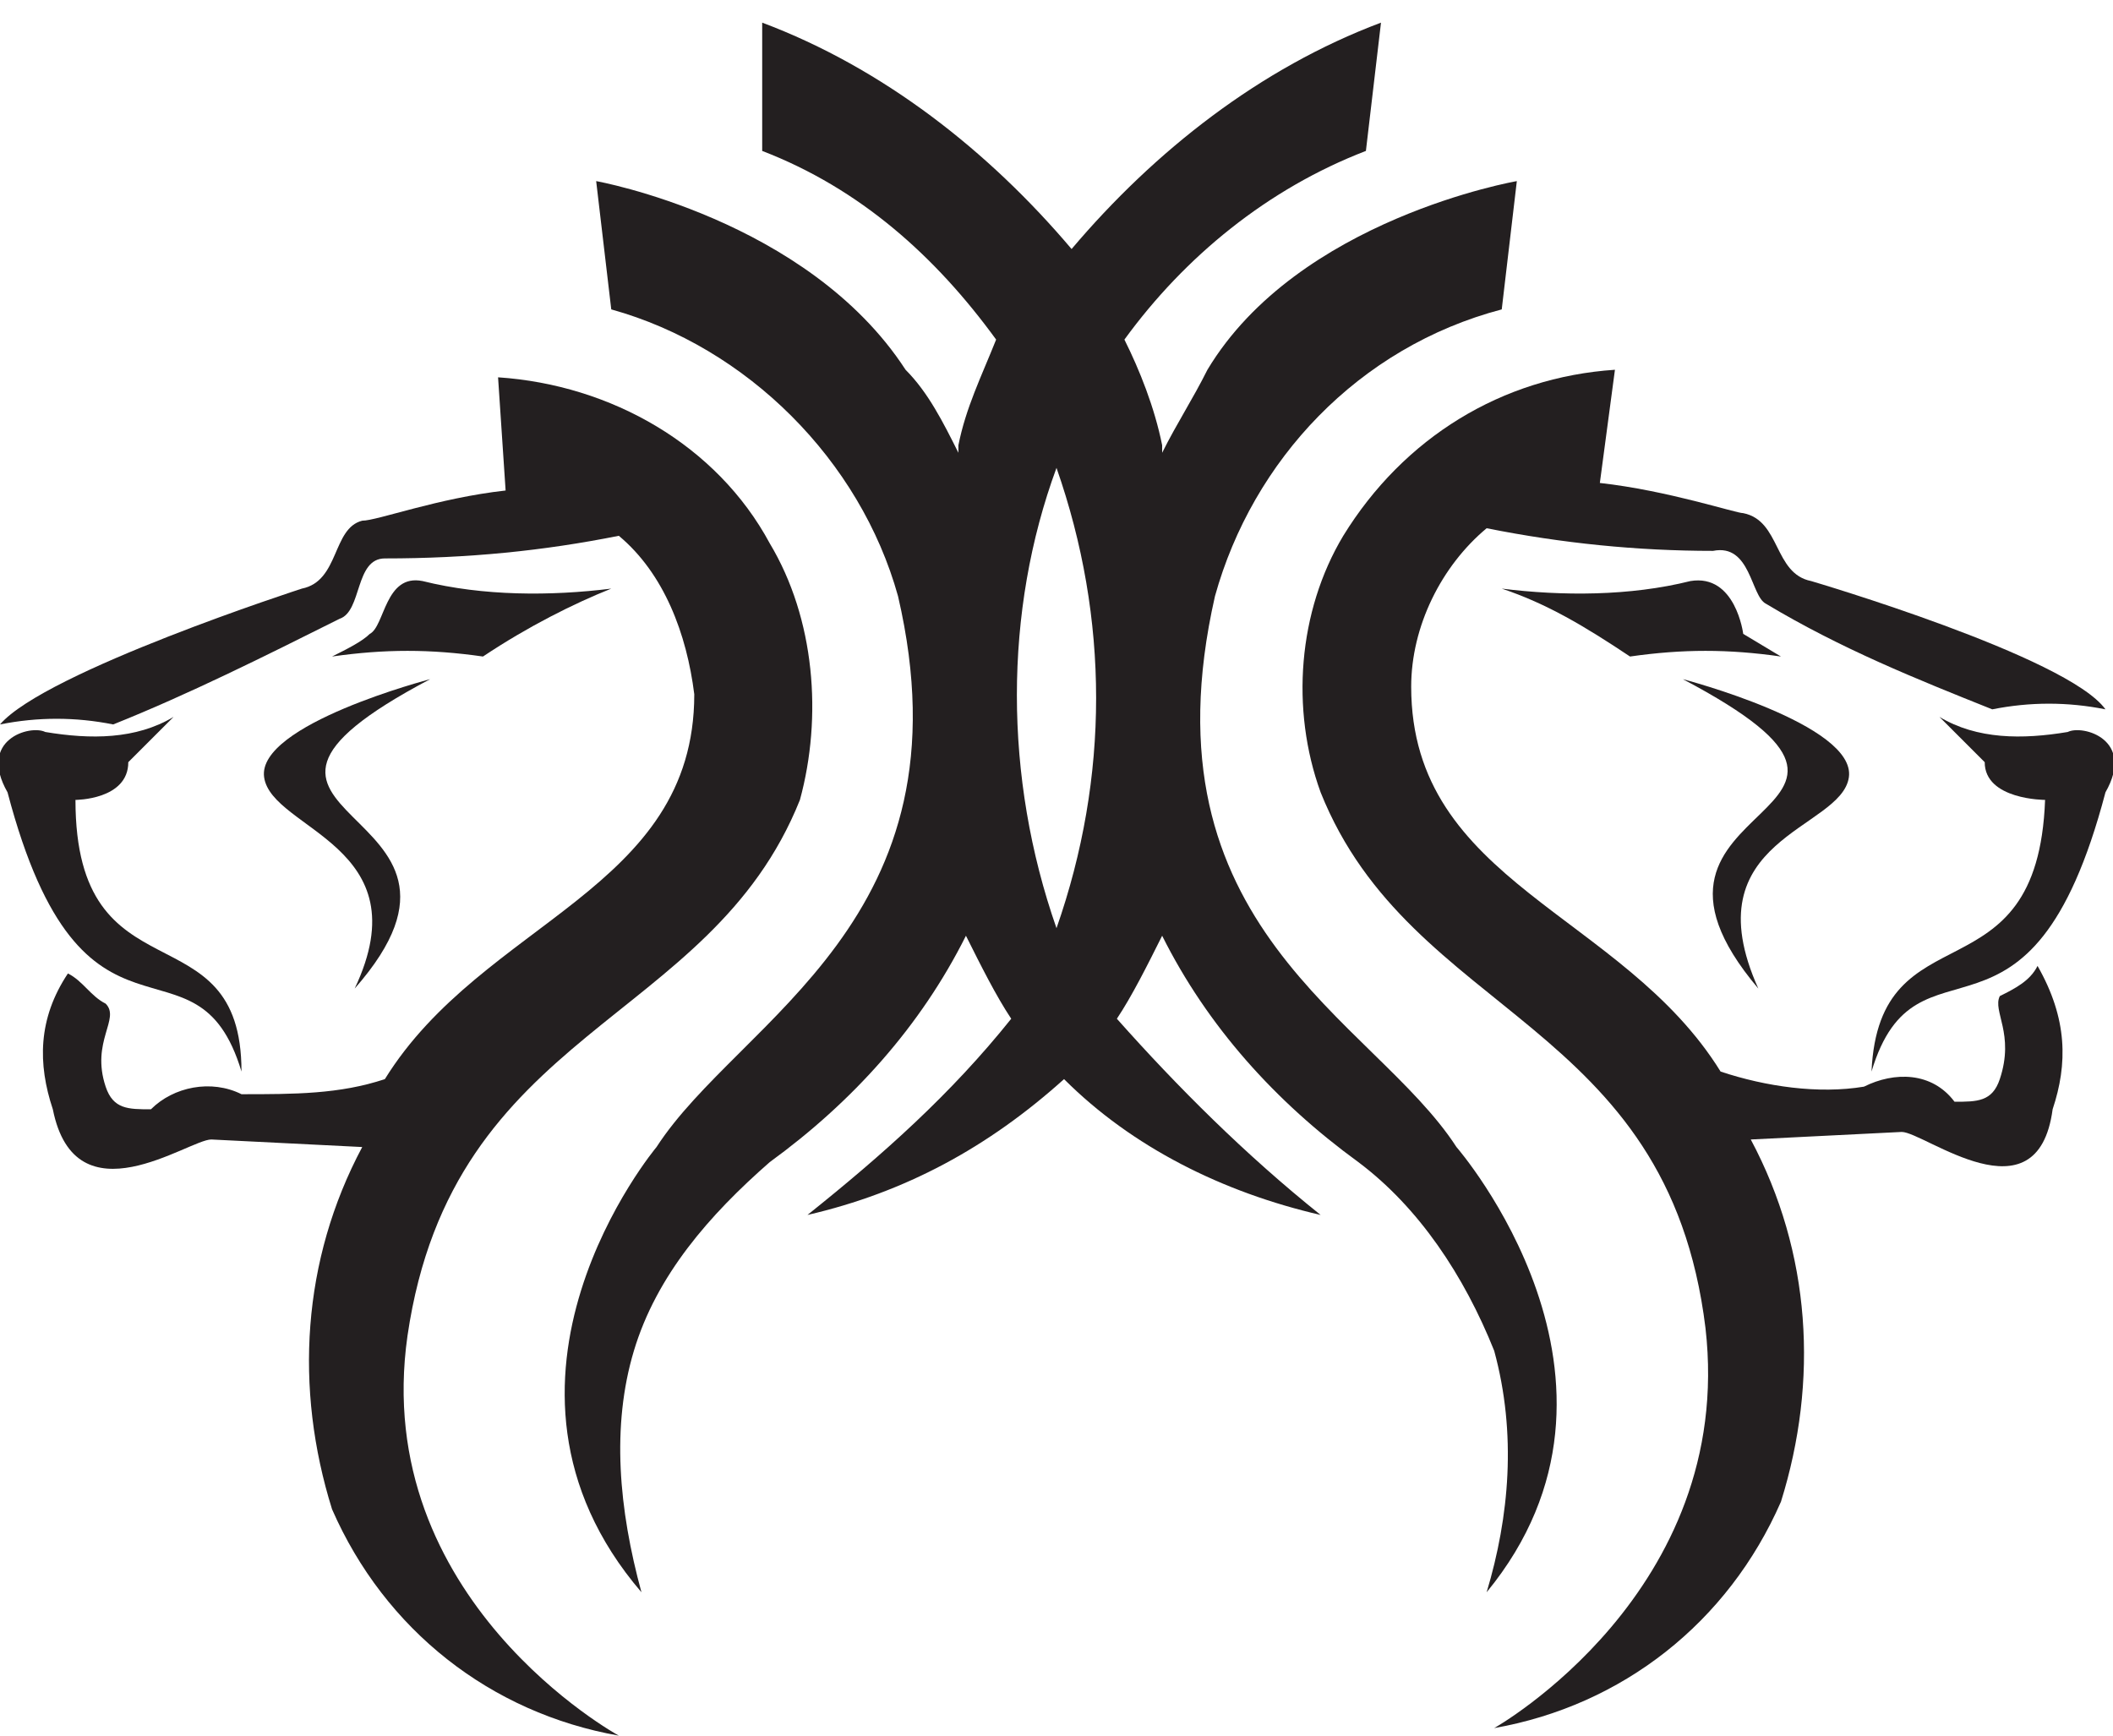
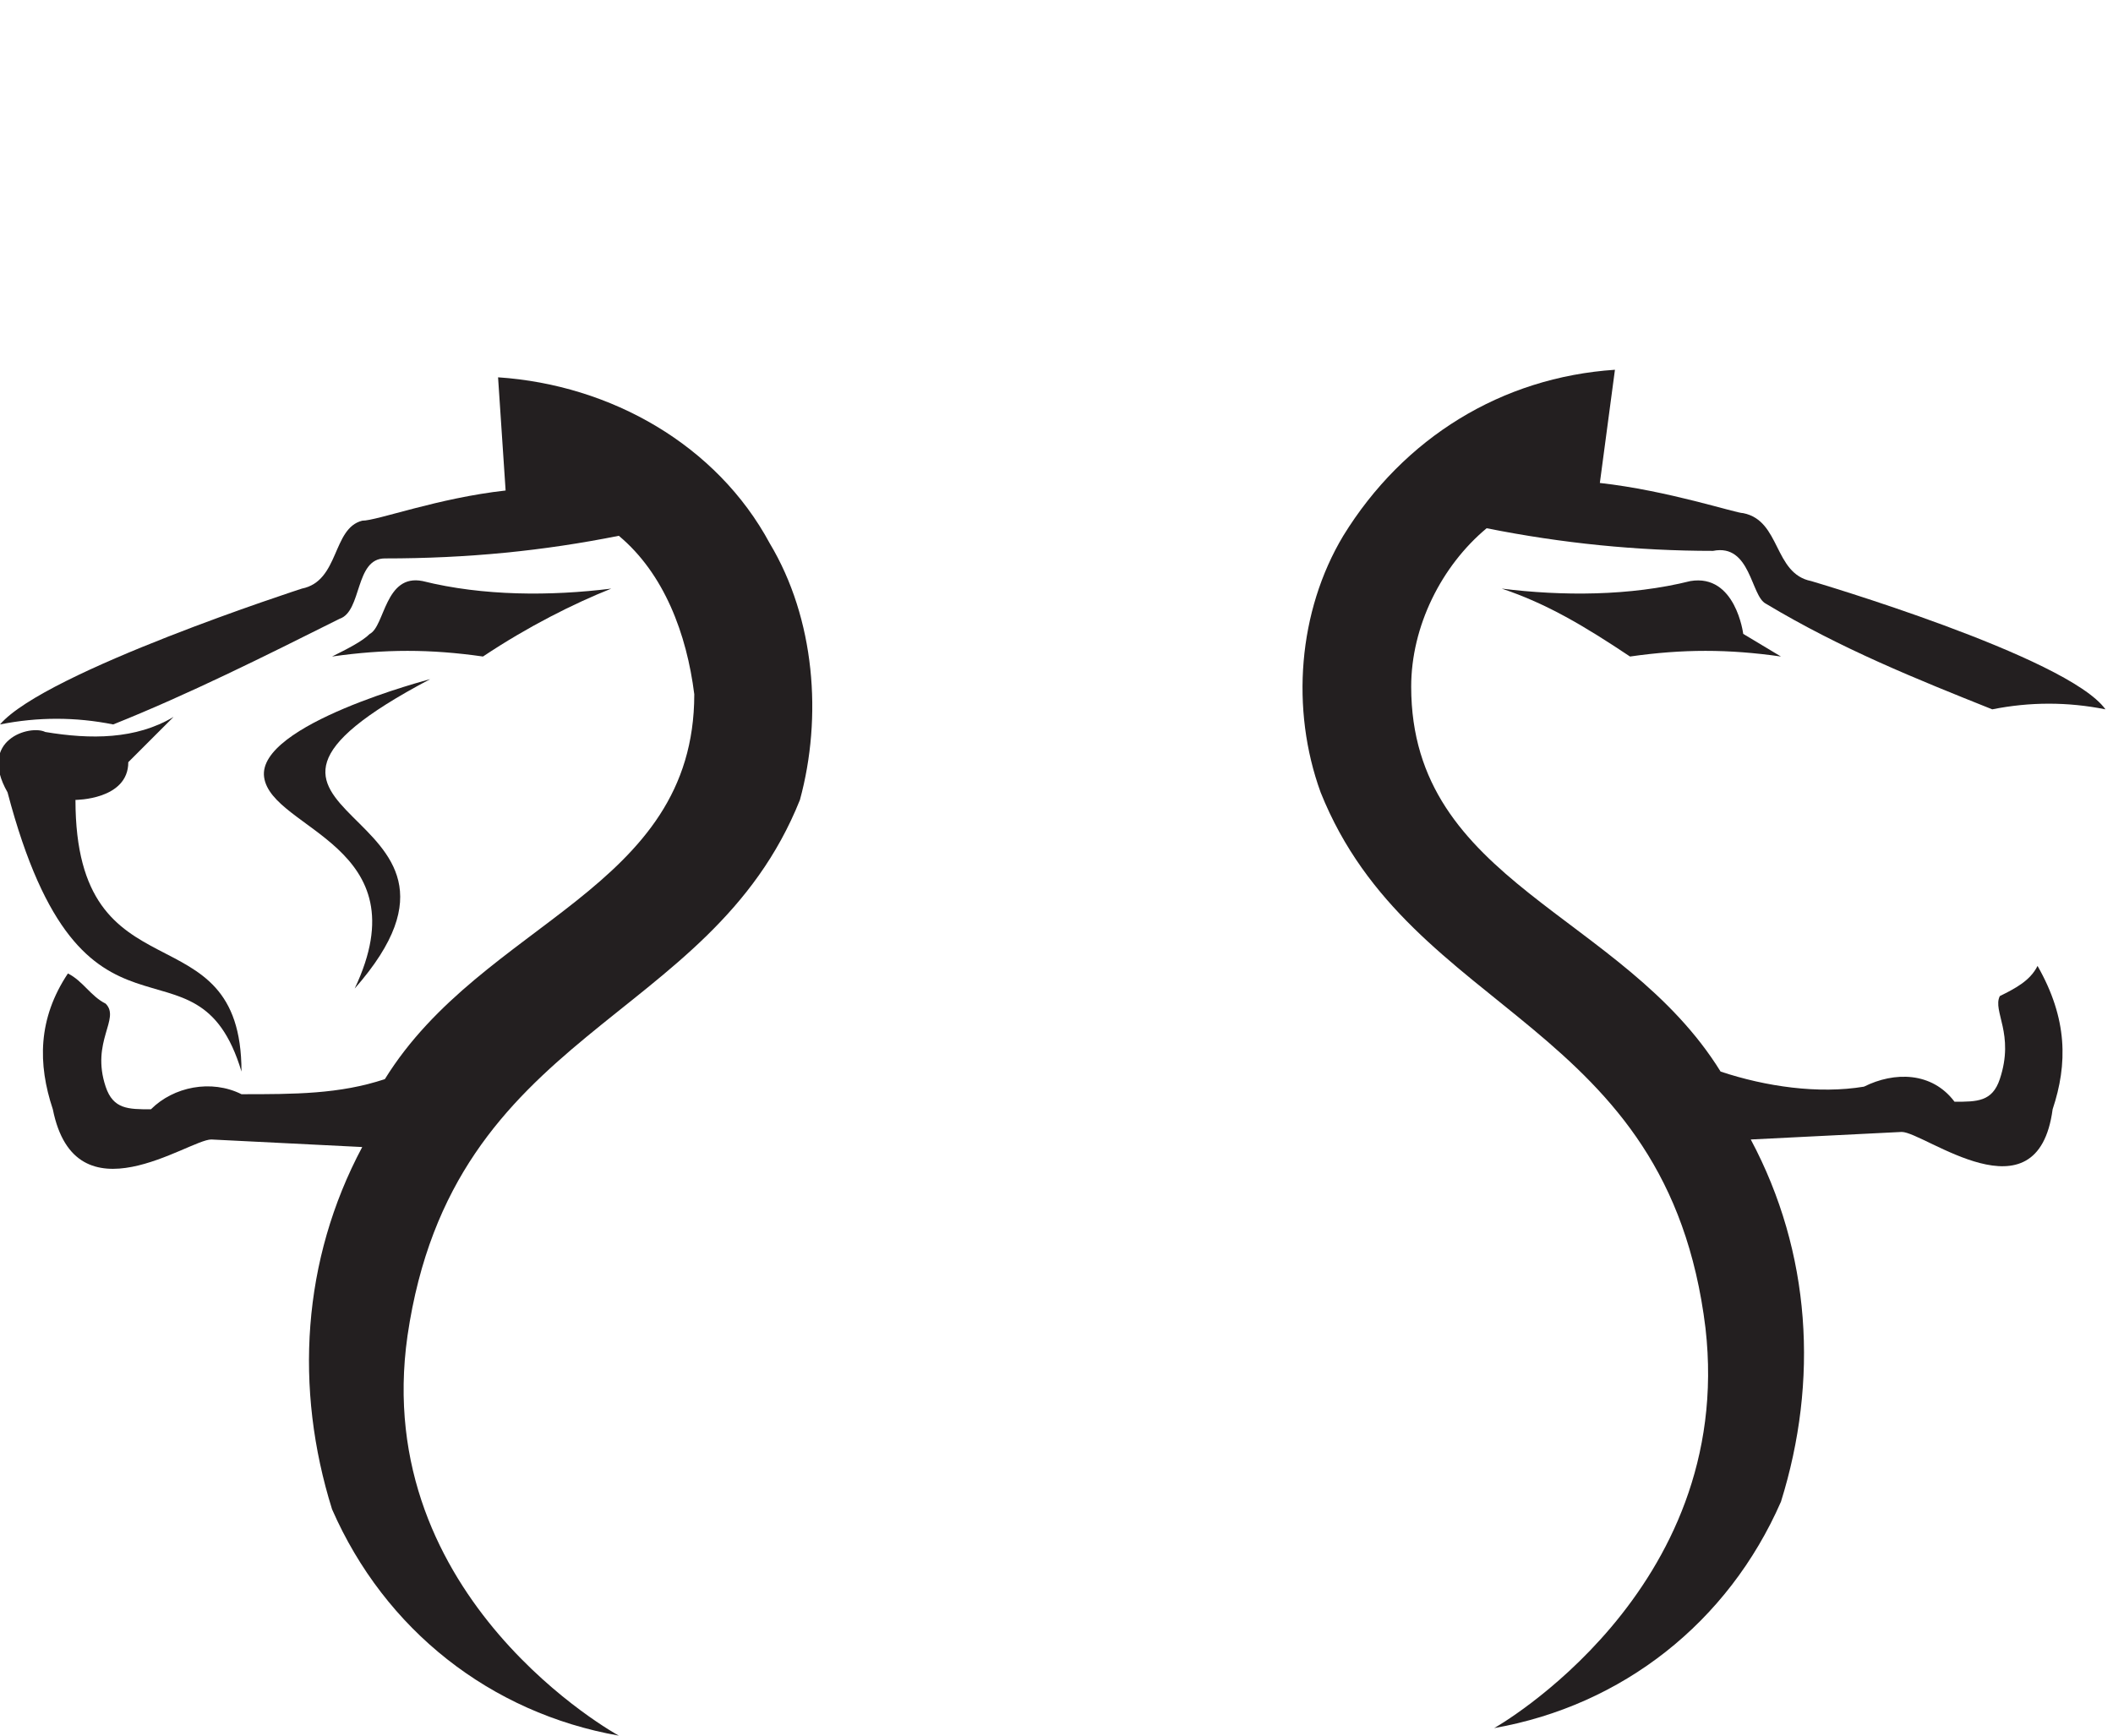
<svg xmlns="http://www.w3.org/2000/svg" version="1.1" id="Layer_1" x="0px" y="0px" viewBox="0 0 28 23" style="enable-background:new 0 0 28 23;" xml:space="preserve">
  <style type="text/css">
	.st0{fill:#231F20;}
	.st1{fill:#1F0A00;}
	.st2{fill-rule:evenodd;clip-rule:evenodd;fill:#231F20;}
	.st3{fill-rule:evenodd;clip-rule:evenodd;}
	.st4{fill:#010002;}
</style>
  <g>
-     <path class="st0" d="M19.3,15.2c-1.1-1.7-4.2-2.9-3.2-7.3c0.5-1.8,1.9-3.3,3.8-3.8l0.2-1.7c0,0-2.9,0.5-4.1,2.5   c-0.2,0.4-0.4,0.7-0.6,1.1c0,0,0,0,0-0.1c-0.1-0.5-0.3-1-0.5-1.4c0.8-1.1,1.9-2,3.2-2.5l0.2-1.7c-1.6,0.6-3,1.7-4.1,3   c-1.1-1.3-2.5-2.4-4.1-3L10.1,2c1.3,0.5,2.3,1.4,3.1,2.5C13,5,12.8,5.4,12.7,5.9c0,0,0,0,0,0.1c-0.2-0.4-0.4-0.8-0.7-1.1   c-1.3-2-4.1-2.5-4.1-2.5l0.2,1.7c1.8,0.5,3.3,2,3.8,3.8c1,4.3-2.1,5.6-3.2,7.3c0,0-2.6,3.1-0.2,5.9c-0.3-1.1-0.4-2.2-0.1-3.2   c0.3-1,1-1.8,1.8-2.5c1.1-0.8,2-1.8,2.6-3c0.2,0.4,0.4,0.8,0.6,1.1c-0.8,1-1.7,1.8-2.7,2.6c1.3-0.3,2.4-0.9,3.4-1.8   c0.9,0.9,2.1,1.5,3.4,1.8c-1-0.8-1.9-1.7-2.7-2.6c0.2-0.3,0.4-0.7,0.6-1.1c0.6,1.2,1.5,2.2,2.6,3c0.8,0.6,1.4,1.5,1.8,2.5   c0.3,1.1,0.2,2.2-0.1,3.2C22,18.3,19.3,15.2,19.3,15.2z M14,6.2c0.7,2,0.7,4.1,0,6.1C13.3,10.3,13.3,8.1,14,6.2L14,6.2z" />
    <path class="st0" d="M10.6,10.6c-1.2,3-4.6,3-5.2,7.1C4.9,21.2,8.2,23,8.2,23c-1.7-0.3-3.1-1.4-3.8-3c-0.5-1.6-0.4-3.3,0.4-4.8   l-2-0.1c-0.3,0-1.8,1.1-2.1-0.4c-0.2-0.6-0.2-1.2,0.2-1.8c0.2,0.1,0.3,0.3,0.5,0.4c0.2,0.2-0.2,0.5,0,1.1c0.1,0.3,0.3,0.3,0.6,0.3   c0.3-0.3,0.8-0.4,1.2-0.2c0.7,0,1.3,0,1.9-0.2c1.3-2.1,4.1-2.5,4.1-5.1c-0.1-0.8-0.4-1.6-1-2.1c-1,0.2-2,0.3-3.1,0.3   C4.7,7.4,4.8,8.1,4.5,8.2c-1,0.5-2,1-3,1.4c-0.5-0.1-1-0.1-1.5,0C0.6,8.9,4,7.8,4,7.8C4.5,7.7,4.4,7,4.8,6.9c0.2,0,1-0.3,1.9-0.4   L6.6,5c1.5,0.1,2.9,0.9,3.6,2.2C10.8,8.2,10.9,9.5,10.6,10.6z" />
    <path class="st0" d="M6.4,8.7c-0.7-0.1-1.3-0.1-2,0c0.2-0.1,0.4-0.2,0.5-0.3c0.2-0.1,0.2-0.8,0.7-0.7c0.8,0.2,1.7,0.2,2.5,0.1   C7.6,8,7,8.3,6.4,8.7" />
    <path class="st0" d="M5.7,9c-3.6,1.9,1.2,1.6-1,4.1c0.9-1.9-1.1-2.1-1.2-2.8S5.7,9,5.7,9" />
    <path class="st0" d="M3.2,14.2c-0.6-2-2.1,0.1-3.1-3.7c-0.4-0.7,0.3-0.9,0.5-0.8c0.6,0.1,1.2,0.1,1.7-0.2l-0.6,0.6   c0,0.5-0.7,0.5-0.7,0.5C1,13.3,3.2,12,3.2,14.2" />
    <path class="st0" d="M21.6,8.7c0.7-0.1,1.3-0.1,2,0c0,0-0.5-0.3-0.5-0.3s-0.1-0.8-0.7-0.7c-0.8,0.2-1.7,0.2-2.5,0.1   C20.5,8,21,8.3,21.6,8.7" />
-     <path class="st0" d="M22.3,9c3.6,1.9-1.2,1.5,1,4.1c-0.9-2,1.1-2.1,1.2-2.8S22.3,9,22.3,9" />
    <path class="st0" d="M27.2,14.7C27,16.2,25.5,15,25.2,15l-2,0.1c0.8,1.5,0.9,3.2,0.4,4.8c-0.7,1.6-2.1,2.7-3.8,3   c0,0,3.2-1.8,2.8-5.3c-0.5-4.1-3.9-4.1-5.1-7.1c-0.4-1.1-0.3-2.4,0.3-3.4c0.8-1.3,2.1-2.1,3.6-2.2l-0.2,1.5   c0.9,0.1,1.8,0.4,1.9,0.4c0.5,0.1,0.4,0.8,0.9,0.9c0,0,3.4,1,3.9,1.7c-0.5-0.1-1-0.1-1.5,0c-1-0.4-2-0.8-3-1.4   c-0.2-0.1-0.2-0.8-0.7-0.7c-1,0-2-0.1-3-0.3c-0.6,0.5-1,1.3-1,2.1c0,2.6,2.8,3,4.1,5.1c0.6,0.2,1.3,0.3,1.9,0.2   c0.4-0.2,0.9-0.2,1.2,0.2c0.3,0,0.5,0,0.6-0.3c0.2-0.6-0.1-0.9,0-1.1c0.2-0.1,0.4-0.2,0.5-0.4C27.4,13.5,27.4,14.1,27.2,14.7z" />
-     <path class="st0" d="M24.8,14.2c0.6-2,2.1,0.1,3.1-3.7c0.4-0.7-0.3-0.9-0.5-0.8c-0.6,0.1-1.2,0.1-1.7-0.2l0.6,0.6   c0,0.5,0.8,0.5,0.8,0.5C27,13.3,24.9,12,24.8,14.2" />
  </g>
</svg>